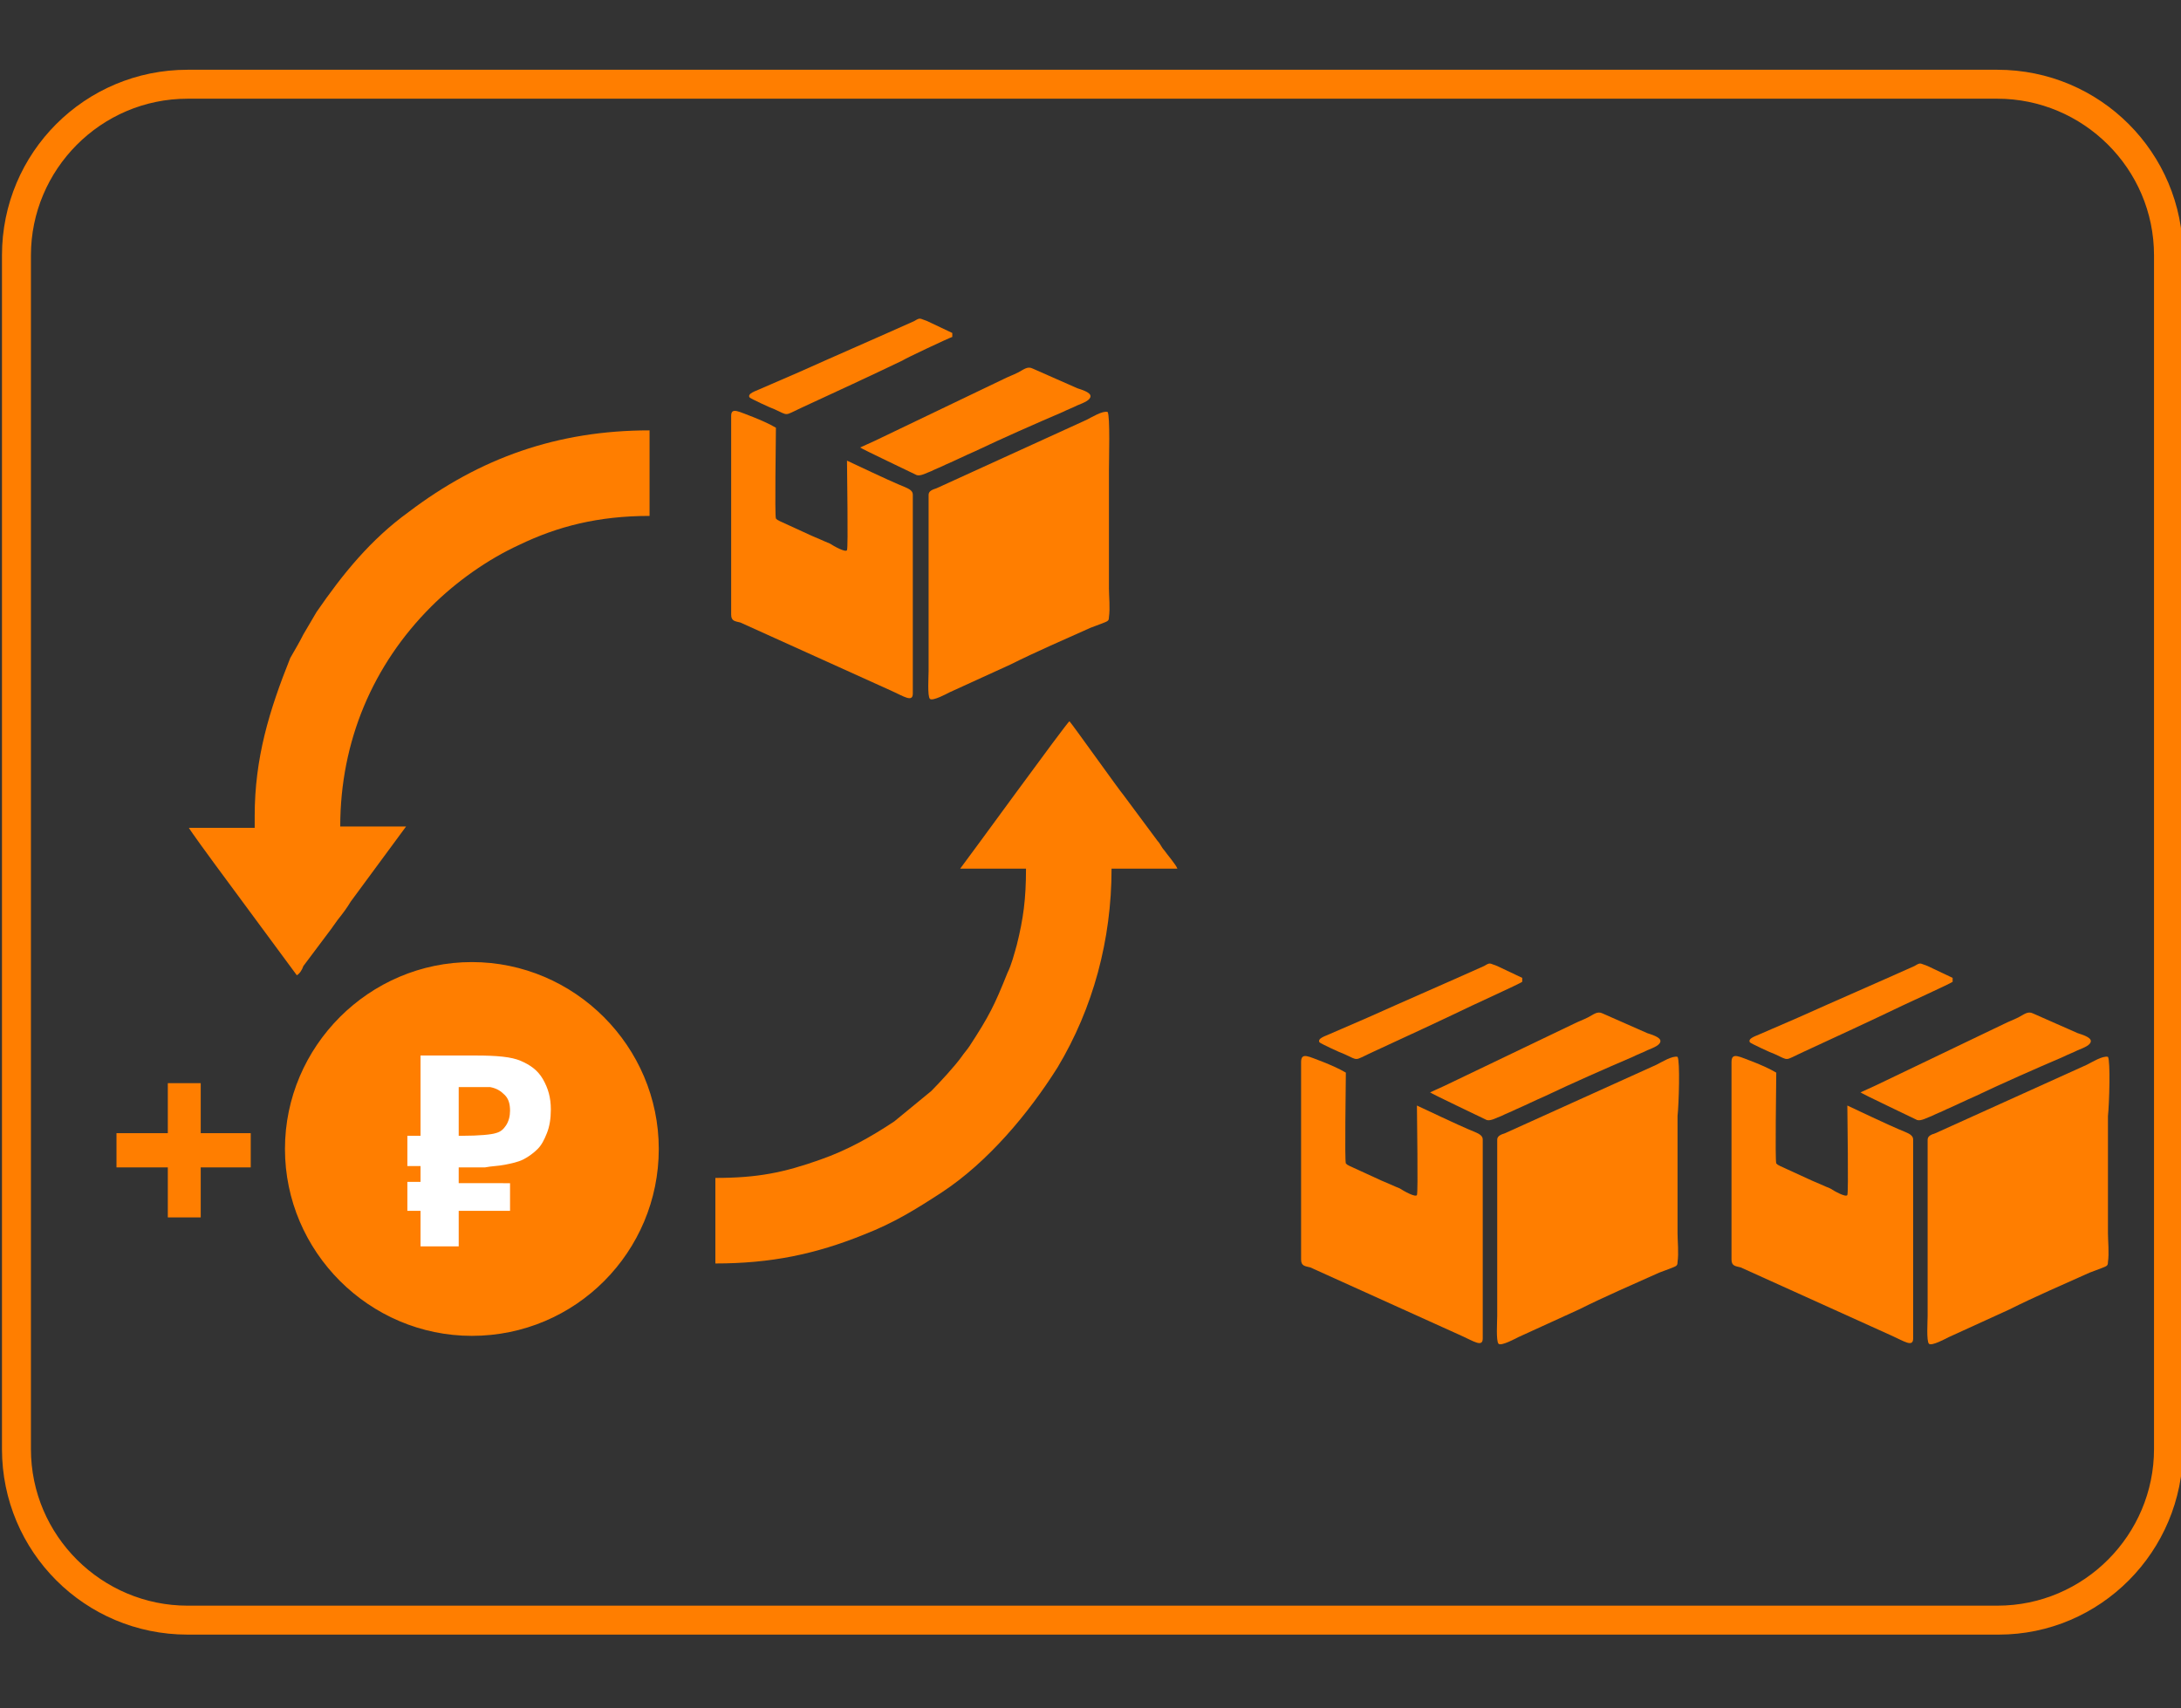
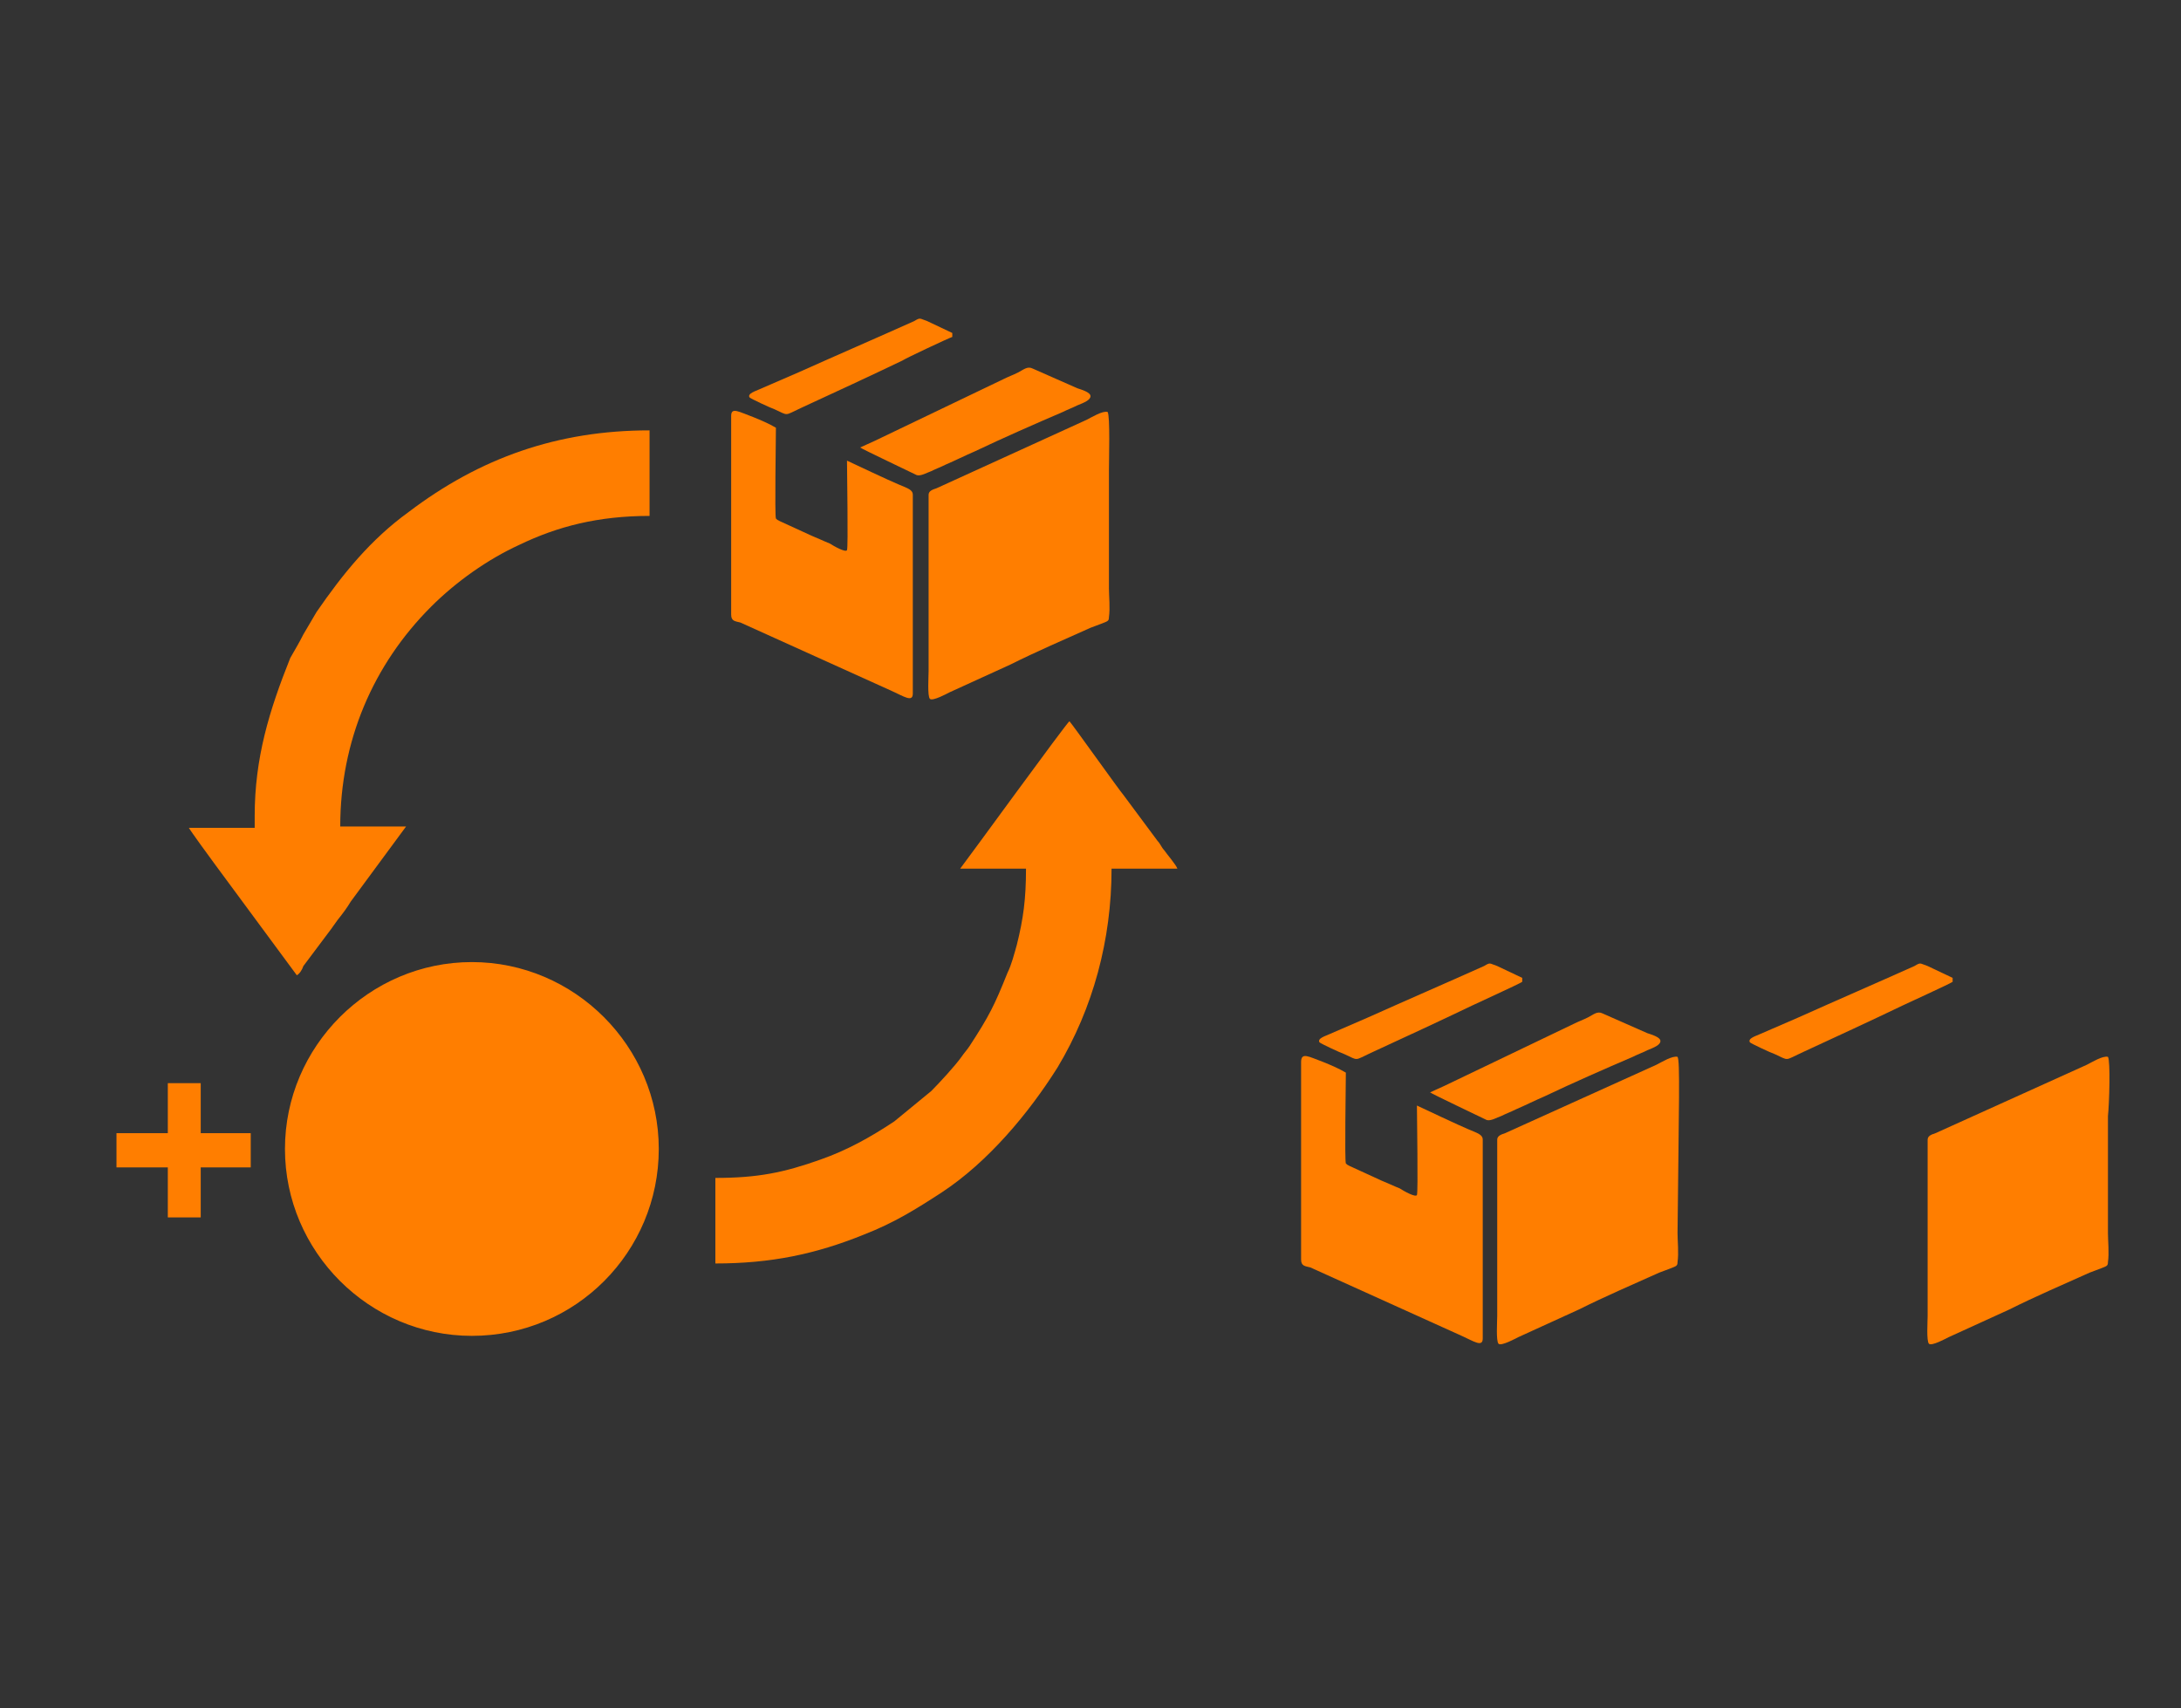
<svg xmlns="http://www.w3.org/2000/svg" xmlns:ns1="http://www.inkscape.org/namespaces/inkscape" xmlns:ns2="http://sodipodi.sourceforge.net/DTD/sodipodi-0.dtd" xmlns:ns3="https://sketch.io/dtd/" ns1:version="1.0 (4035a4fb49, 2020-05-01)" ns2:docname="4_.svg" id="svg929" ns3:version="5.1.316" viewBox="0 0 165.7 129.8" height="129.8" width="165.7" ns3:metadata="eyJ0aXRsZSI6IkRyYXdpbmciLCJkZXNjcmlwdGlvbiI6Ik1hZGUgd2l0aCBTa2V0Y2hwYWQgLSBodHRwczovL3NrZXRjaC5pby9za2V0Y2hwYWQiLCJtZXRhZGF0YSI6e30sImNsaXBQYXRoIjp7ImVuYWJsZWQiOnRydWUsInN0eWxlIjp7InN0cm9rZVN0eWxlIjoiYmxhY2siLCJsaW5lV2lkdGgiOjF9fSwiZXhwb3J0RFBJIjo3MiwiZXhwb3J0Rm9ybWF0IjoicG5nIiwiZXhwb3J0UXVhbGl0eSI6MC45NSwidW5pdHMiOiJweCIsIndpZHRoIjoxNjUuNywiaGVpZ2h0IjoxMjkuNzk5OTk5OTk5OTk5OTgsInBhZ2VzIjp7Imxlbmd0aCI6MSwiZGF0YSI6W3sid2lkdGgiOjE2NS43LCJoZWlnaHQiOjEyOS43OTk5OTk5OTk5OTk5OH1dfX0=" style="">
  <rect x="0" y="0" width="165.7" height="129.8" fill="#333333" stroke="none" />
  <defs id="defs933" />
  <g id="g927" transform="matrix(1,0,0,1,-83.85,-45.3)" style="mix-blend-mode: source-over;" ns3:tool="clipart">
-     <path id="path885" style="fill:#ff7e00;fill-opacity:1" ns3:uid="1" d="M235.7,169.5H98.1c-7.8,0-14.1-6.3-14.1-14.1V64.7c0-7.8,6.3-14.1,14.1-14.1h137.5c7.8,0,14.1,6.3,14.1,14.1 v90.7C249.7,163.2,243.4,169.5,235.7,169.5z M98.1,52.8c-6.6,0-11.9,5.4-11.9,11.9v90.7c0,6.6,5.4,11.9,11.9,11.9h137.5 c6.6,0,11.9-5.4,11.9-11.9V64.7c0-6.6-5.4-11.9-11.9-11.9H98.1z" />
    <path id="path887" style="fill:#ff7e00;fill-rule:evenodd;fill-opacity:1" ns3:uid="2" d="M168,76.6c-0.4-0.1-1.2,0.4-1.6,0.6L155,82.4c-0.3,0.1-0.6,0.2-0.6,0.5c0,0.7,0,1.5,0,2.2v11.2 c0,0.4-0.1,1.9,0.1,2.1c0.2,0.2,1.3-0.4,1.5-0.5l4.6-2.1c2-1,4.1-1.9,6.1-2.8c0.3-0.1,0.5-0.2,0.8-0.3c0.5-0.2,0.6-0.2,0.6-0.5 c0.1-0.7,0-1.6,0-2.2v-8.9C168.1,80.2,168.2,76.9,168,76.6" />
    <path id="path889" style="fill:#ff7e00;fill-rule:evenodd;fill-opacity:1" ns3:uid="3" d="M139.4,76.9V92c0,0.5,0.3,0.5,0.7,0.6l11.5,5.2c0.9,0.4,1.6,0.9,1.6,0.2V82.9c0-0.4-0.4-0.5-1.1-0.8 c-0.5-0.2-3.7-1.7-3.9-1.8c0,0.9,0.1,6.6,0,6.8c-0.1,0.2-1-0.3-1.3-0.5c-0.5-0.2-0.9-0.4-1.4-0.6l-2.4-1.1c-0.2-0.1-0.2-0.1-0.3-0.2 c-0.1-0.3,0-5.9,0-6.9c-0.5-0.3-1.2-0.6-1.7-0.8C140,76.6,139.4,76.2,139.4,76.9" />
    <path id="path891" style="fill:#ff7e00;fill-rule:evenodd;fill-opacity:1" ns3:uid="4" d="M149.2,79.3c0.1,0.1,3.9,1.9,4.3,2.1c0.3,0.1,0.8-0.2,1.1-0.3c0.4-0.2,0.7-0.3,1.1-0.5c0.7-0.3,1.5-0.7,2.2-1 c2.1-1,4.6-2.1,6.7-3c0.4-0.2,0.7-0.3,1.1-0.5c0.5-0.2,1-0.4,1-0.7c0-0.3-0.7-0.5-1-0.6l-3.4-1.5c-0.4-0.2-0.7,0.1-1.1,0.3 c-0.4,0.2-0.7,0.3-1.1,0.5l-9.8,4.7C150.1,78.9,149.4,79.2,149.2,79.3" />
    <path id="path893" style="fill:#ff7e00;fill-rule:evenodd;fill-opacity:1" ns3:uid="5" d="M156.2,70.9l0-0.3l-1.9-0.9c-0.6-0.2-0.5-0.3-1,0c-2.9,1.3-5.9,2.6-8.8,3.9l-3,1.3c-0.2,0.1-0.9,0.3-0.7,0.6 c0.1,0.1,1.6,0.8,1.9,0.9c1.1,0.5,0.7,0.5,2-0.1c2.6-1.2,5.2-2.4,7.7-3.6C152.7,72.5,155.9,71,156.2,70.9" />
    <path id="path895" style="fill:#ff7e00;fill-rule:evenodd;fill-opacity:1" ns3:uid="6" d="M156.8,111.3h5c0,2.3-0.2,3.8-0.7,5.8c-0.2,0.7-0.4,1.5-0.7,2.1c-1,2.5-1.4,3.3-2.9,5.6 c-0.2,0.3-0.4,0.5-0.6,0.8c-0.5,0.7-1.7,2-2.3,2.6l-2.8,2.3c-1.8,1.2-3.6,2.2-5.6,2.9c-2.8,1-4.8,1.4-8,1.4v6.5 c4.2,0,7.6-0.7,11.3-2.2c2.3-0.9,3.9-1.9,5.9-3.2c3.5-2.3,6.6-6,8.8-9.5c2.7-4.5,4.1-9.7,4.1-15.1h5v0c-0.1-0.3-0.8-1.1-1-1.4 c-0.2-0.2-0.3-0.5-0.5-0.7l-2.6-3.5c-0.2-0.2-3.9-5.4-4.1-5.6C164.9,100.2,157.2,110.8,156.8,111.3" />
    <path id="path897" style="fill:#ff7e00;fill-rule:evenodd;fill-opacity:1" ns3:uid="7" d="M103.2,107.3v0.9h-5v0c0.1,0.2,1.7,2.4,2,2.8l6.2,8.4c0.2-0.1,0.4-0.4,0.5-0.7l2.1-2.8c0.2-0.3,0.3-0.4,0.5-0.7 c0.4-0.5,0.7-0.9,1-1.4l4.2-5.7h-5c0-6.5,2.5-12.3,6.9-16.7c1.9-1.9,4.3-3.6,6.7-4.7c2.9-1.4,6-2.2,9.9-2.2v-6.5 c-7,0-12.9,2.1-18.3,6.2c-2.9,2.1-5,4.7-7,7.6l-1,1.7c-0.3,0.6-0.6,1.1-1,1.8C104.3,99.3,103.2,102.9,103.2,107.3" />
    <circle id="circle899" style="fill:#ff7e00;fill-rule:evenodd;fill-opacity:1" ns3:uid="8" r="13.9" cy="132.6" cx="119.7" />
    <path id="path901" style="fill:#ff7e00;fill-opacity:1" ns3:uid="9" d="M119.7,146.8c-7.8,0-14.2-6.4-14.2-14.2s6.4-14.2,14.2-14.2c7.8,0,14.2,6.4,14.2,14.2S127.6,146.8,119.7,146.8z M119.7,118.9c-7.5,0-13.6,6.1-13.6,13.6c0,7.5,6.1,13.6,13.6,13.6s13.6-6.1,13.6-13.6C133.4,125,127.3,118.9,119.7,118.9z" />
-     <path id="path903" style="fill: rgb(255, 255, 255);" ns3:uid="10" d="M118.7,131.6h0.2c1.4,0,2.3-0.1,2.6-0.2c0.4-0.1,0.6-0.3,0.8-0.6c0.2-0.3,0.3-0.7,0.3-1.1 c0-0.5-0.1-0.9-0.4-1.2c-0.3-0.3-0.6-0.5-1.1-0.6c-0.1,0-0.4,0-0.7,0c-0.4,0-0.8,0-1.4,0h-0.3V131.6z M122.6,135.1v2.2h-3.9v2.7 h-2.9v-2.7h-1v-2.2h1v-1.2h-1v-2.3h1v-6.1h4.2c1.6,0,2.7,0.1,3.4,0.4c0.7,0.3,1.3,0.7,1.7,1.4c0.4,0.7,0.6,1.4,0.6,2.3 c0,0.7-0.1,1.3-0.3,1.8c-0.2,0.5-0.4,0.9-0.7,1.2c-0.3,0.3-0.7,0.6-1.1,0.8c-0.4,0.2-0.9,0.3-1.4,0.4c-0.5,0.1-1,0.1-1.5,0.2 c-0.5,0-1.1,0-1.6,0h-0.4v1.2H122.6z" />
-     <path id="path905" style="fill:#ff7e00;fill-rule:evenodd;fill-opacity:1" ns3:uid="11" d="M211.3,125.6c-0.4-0.1-1.2,0.4-1.6,0.6l-11.5,5.2c-0.3,0.1-0.6,0.2-0.6,0.5c0,0.7,0,1.5,0,2.2v11.2 c0,0.4-0.1,1.9,0.1,2.1c0.2,0.2,1.3-0.4,1.5-0.5l4.6-2.1c2-1,4.1-1.9,6.1-2.8c0.3-0.1,0.5-0.2,0.8-0.3c0.5-0.2,0.6-0.2,0.6-0.5 c0.1-0.7,0-1.6,0-2.2v-8.9C211.4,129.2,211.5,125.9,211.3,125.6" />
+     <path id="path905" style="fill:#ff7e00;fill-rule:evenodd;fill-opacity:1" ns3:uid="11" d="M211.3,125.6c-0.4-0.1-1.2,0.4-1.6,0.6l-11.5,5.2c-0.3,0.1-0.6,0.2-0.6,0.5c0,0.7,0,1.5,0,2.2v11.2 c0,0.4-0.1,1.9,0.1,2.1c0.2,0.2,1.3-0.4,1.5-0.5l4.6-2.1c2-1,4.1-1.9,6.1-2.8c0.3-0.1,0.5-0.2,0.8-0.3c0.5-0.2,0.6-0.2,0.6-0.5 c0.1-0.7,0-1.6,0-2.2C211.4,129.2,211.5,125.9,211.3,125.6" />
    <path id="path907" style="fill:#ff7e00;fill-rule:evenodd;fill-opacity:1" ns3:uid="12" d="M182.7,126V141c0,0.5,0.3,0.5,0.7,0.6l11.5,5.2c0.9,0.4,1.6,0.9,1.6,0.2v-15.1c0-0.4-0.4-0.5-1.1-0.8 c-0.5-0.2-3.7-1.7-3.9-1.8c0,0.9,0.1,6.6,0,6.8c-0.1,0.2-1-0.3-1.3-0.5c-0.5-0.2-0.9-0.4-1.4-0.6l-2.4-1.1c-0.2-0.1-0.2-0.1-0.3-0.2 c-0.1-0.3,0-5.9,0-6.9c-0.5-0.3-1.2-0.6-1.7-0.8C183.3,125.6,182.7,125.2,182.7,126" />
    <path id="path909" style="fill:#ff7e00;fill-rule:evenodd;fill-opacity:1" ns3:uid="13" d="M192.5,128.3c0.1,0.1,3.9,1.9,4.3,2.1c0.3,0.1,0.8-0.2,1.1-0.3c0.4-0.2,0.7-0.3,1.1-0.5c0.7-0.3,1.5-0.7,2.2-1 c2.1-1,4.6-2.1,6.7-3c0.4-0.2,0.7-0.3,1.1-0.5c0.5-0.2,1-0.4,1-0.7c0-0.3-0.7-0.5-1-0.6l-3.4-1.5c-0.4-0.2-0.7,0.1-1.1,0.3 c-0.4,0.2-0.7,0.3-1.1,0.5l-9.8,4.7C193.4,127.9,192.7,128.2,192.5,128.3" />
    <path id="path911" style="fill:#ff7e00;fill-rule:evenodd;fill-opacity:1" ns3:uid="14" d="M199.5,119.9l0-0.3l-1.9-0.9c-0.6-0.2-0.5-0.3-1,0c-2.9,1.3-5.9,2.6-8.8,3.9l-3,1.3c-0.2,0.1-0.9,0.3-0.7,0.6 c0.1,0.1,1.6,0.8,1.9,0.9c1.1,0.5,0.7,0.5,2-0.1c2.6-1.2,5.2-2.4,7.7-3.6C196.1,121.5,199.2,120.1,199.5,119.9" />
    <path id="path913" style="fill:#ff7e00;fill-rule:evenodd;fill-opacity:1" ns3:uid="15" d="M244,125.6c-0.4-0.1-1.2,0.4-1.6,0.6l-11.5,5.2c-0.3,0.1-0.6,0.2-0.6,0.5c0,0.7,0,1.5,0,2.2v11.2 c0,0.4-0.1,1.9,0.1,2.1c0.2,0.2,1.3-0.4,1.5-0.5l4.6-2.1c2-1,4.1-1.9,6.1-2.8c0.3-0.1,0.5-0.2,0.8-0.3c0.5-0.2,0.6-0.2,0.6-0.5 c0.1-0.7,0-1.6,0-2.2v-8.9C244.1,129.2,244.2,125.9,244,125.6" />
-     <path id="path915" style="fill:#ff7e00;fill-rule:evenodd;fill-opacity:1" ns3:uid="16" d="M215.4,126V141c0,0.5,0.3,0.5,0.7,0.6l11.5,5.2c0.9,0.4,1.6,0.9,1.6,0.2v-15.1c0-0.4-0.4-0.5-1.1-0.8 c-0.5-0.2-3.7-1.7-3.9-1.8c0,0.9,0.1,6.6,0,6.8c-0.1,0.2-1-0.3-1.3-0.5c-0.5-0.2-0.9-0.4-1.4-0.6l-2.4-1.1c-0.2-0.1-0.2-0.1-0.3-0.2 c-0.1-0.3,0-5.9,0-6.9c-0.5-0.3-1.2-0.6-1.7-0.8C216,125.6,215.4,125.2,215.4,126" />
-     <path id="path917" style="fill:#ff7e00;fill-rule:evenodd;fill-opacity:1" ns3:uid="17" d="M225.2,128.3c0.1,0.1,3.9,1.9,4.3,2.1c0.3,0.1,0.8-0.2,1.1-0.3c0.4-0.2,0.7-0.3,1.1-0.5c0.7-0.3,1.5-0.7,2.2-1 c2.1-1,4.6-2.1,6.7-3c0.4-0.2,0.7-0.3,1.1-0.5c0.5-0.2,1-0.4,1-0.7c0-0.3-0.7-0.5-1-0.6l-3.4-1.5c-0.4-0.2-0.7,0.1-1.1,0.3 c-0.4,0.2-0.7,0.3-1.1,0.5l-9.8,4.7C226.1,127.9,225.4,128.2,225.2,128.3" />
    <path id="path919" style="fill:#ff7e00;fill-rule:evenodd;fill-opacity:1" ns3:uid="18" d="M232.2,119.9l0-0.3l-1.9-0.9c-0.6-0.2-0.5-0.3-1,0c-2.9,1.3-5.9,2.6-8.8,3.9l-3,1.3c-0.2,0.1-0.9,0.3-0.7,0.6 c0.1,0.1,1.6,0.8,1.9,0.9c1.1,0.5,0.7,0.5,2-0.1c2.6-1.2,5.2-2.4,7.7-3.6C228.8,121.5,231.9,120.1,232.2,119.9" />
    <polygon id="polygon921" style="fill:#ff7e00;fill-opacity:1" ns3:uid="19" points="96.6,137.8 96.6,134 92.7,134 92.7,131.4 96.6,131.4 96.6,127.6 99.1,127.6 99.1,131.4 102.9,131.4 102.9,134 99.1,134 99.1,137.8" />
  </g>
</svg>